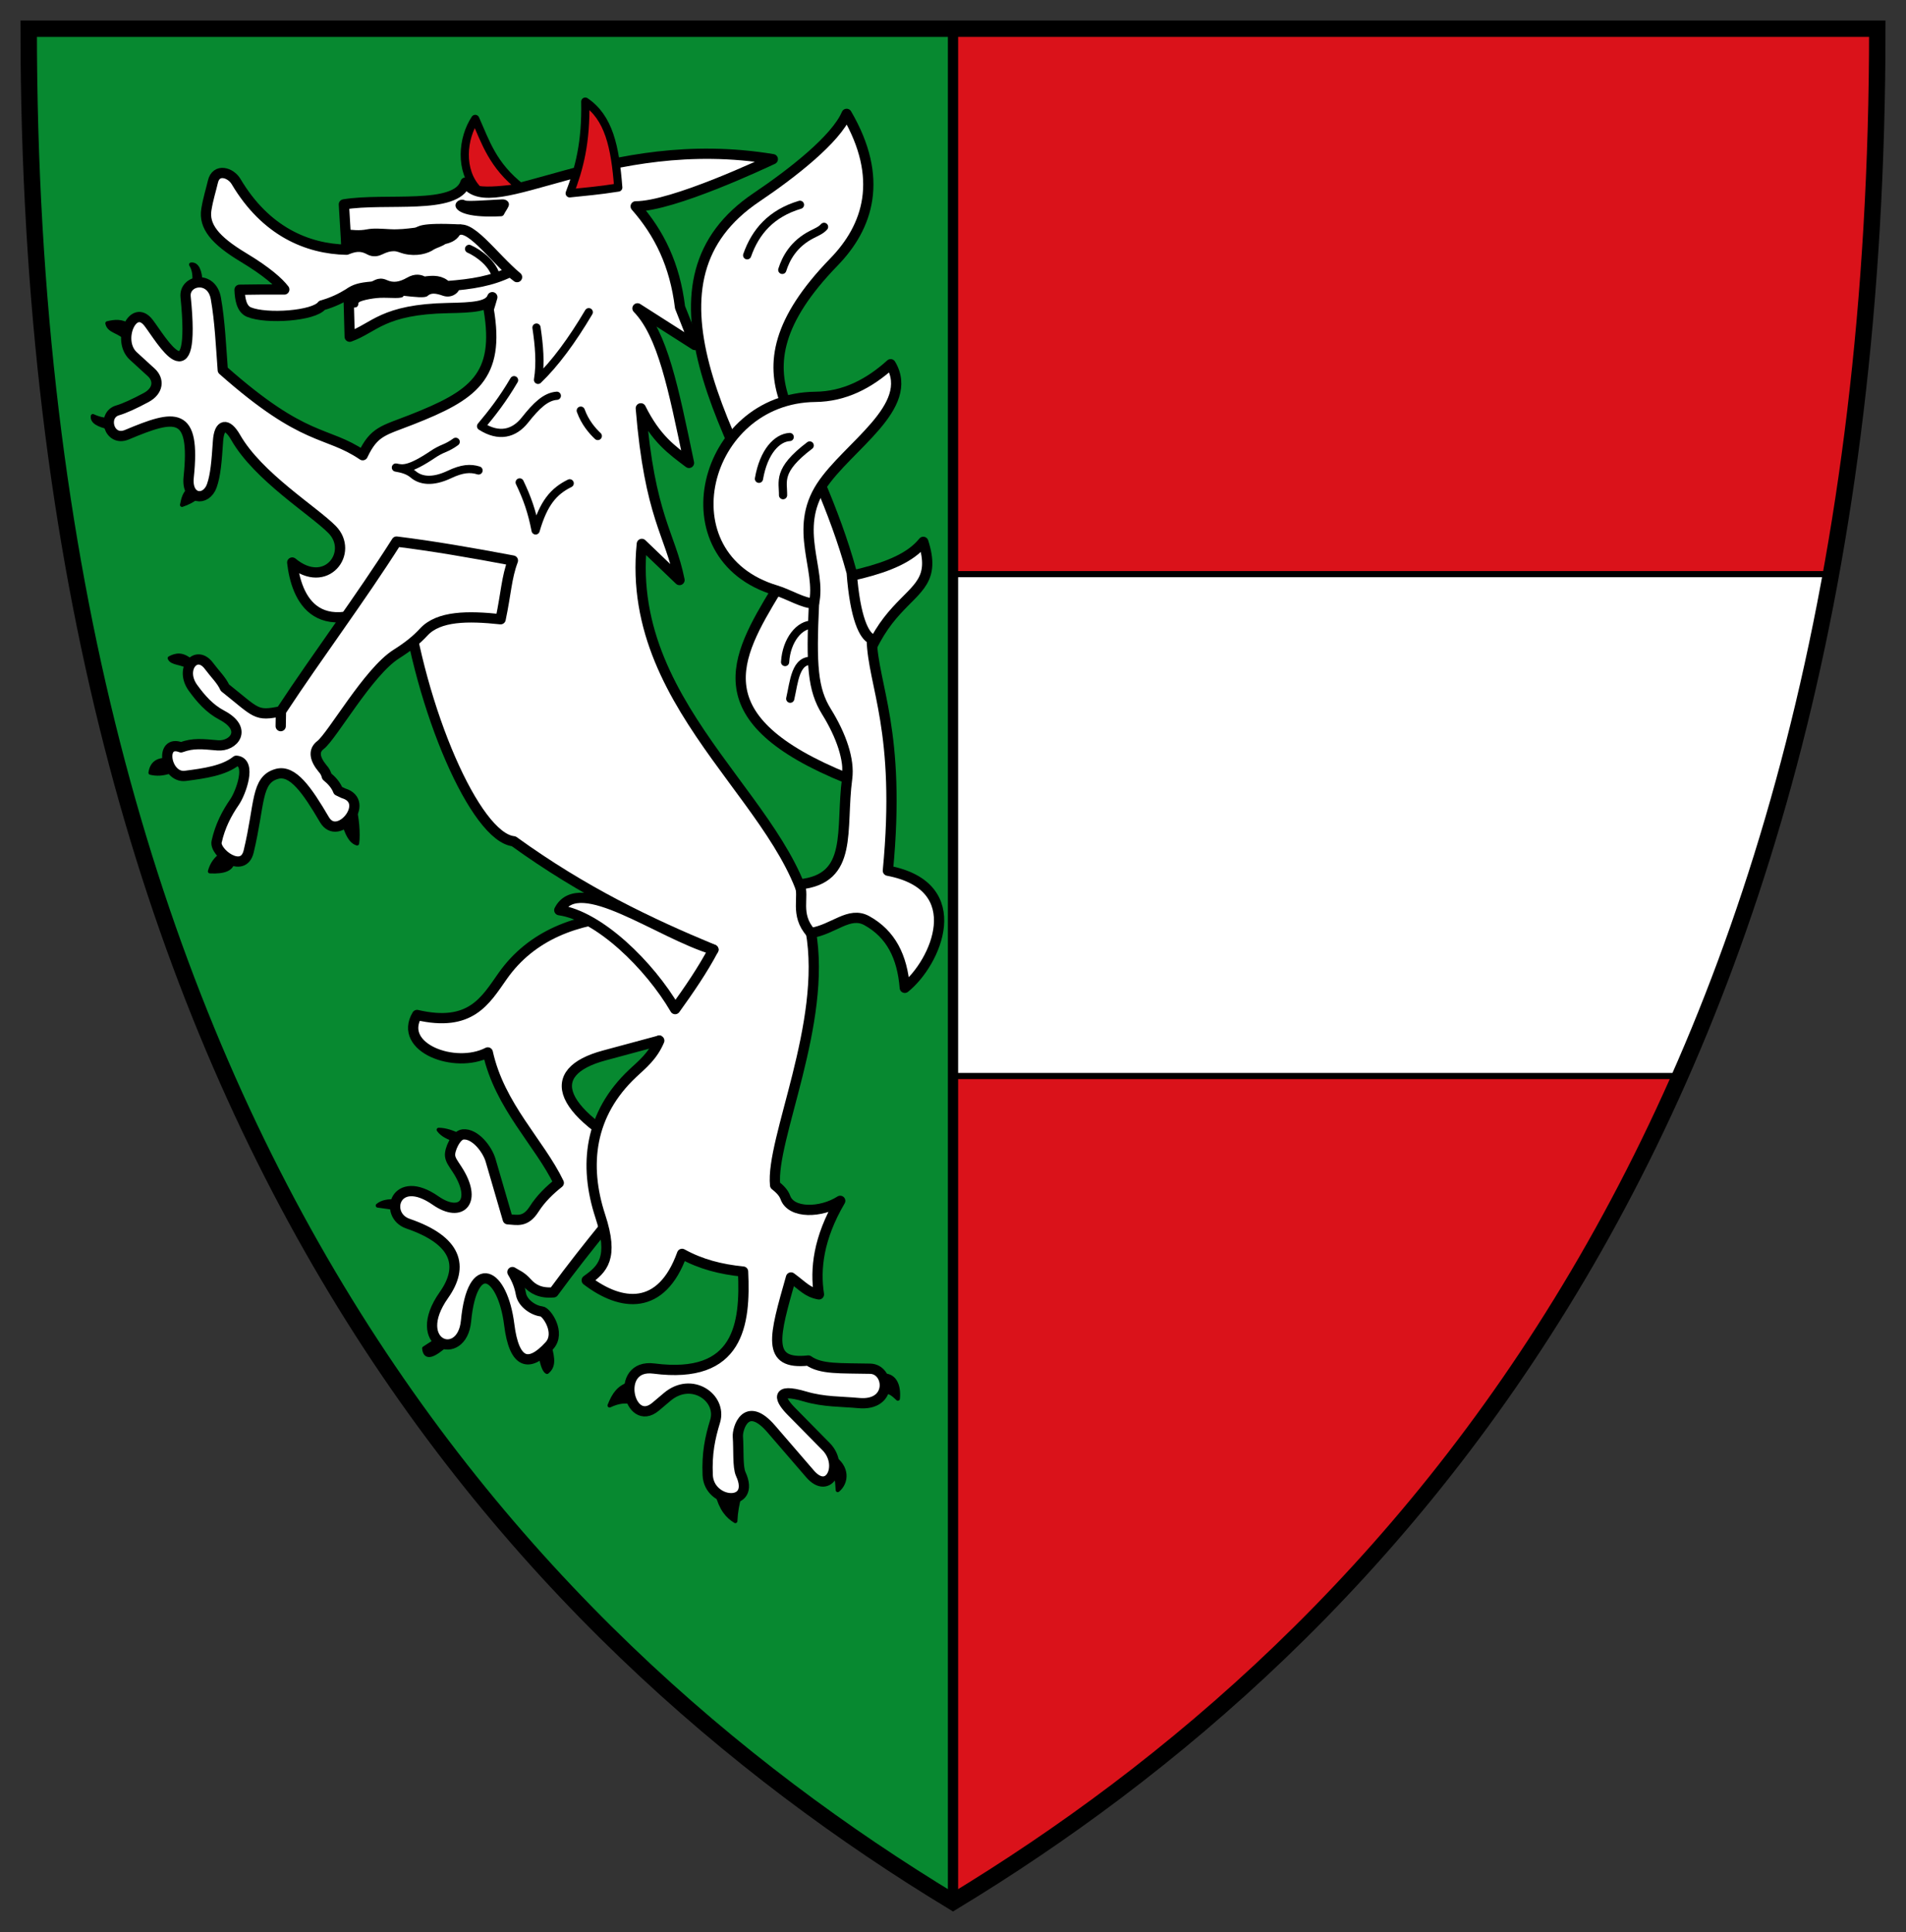
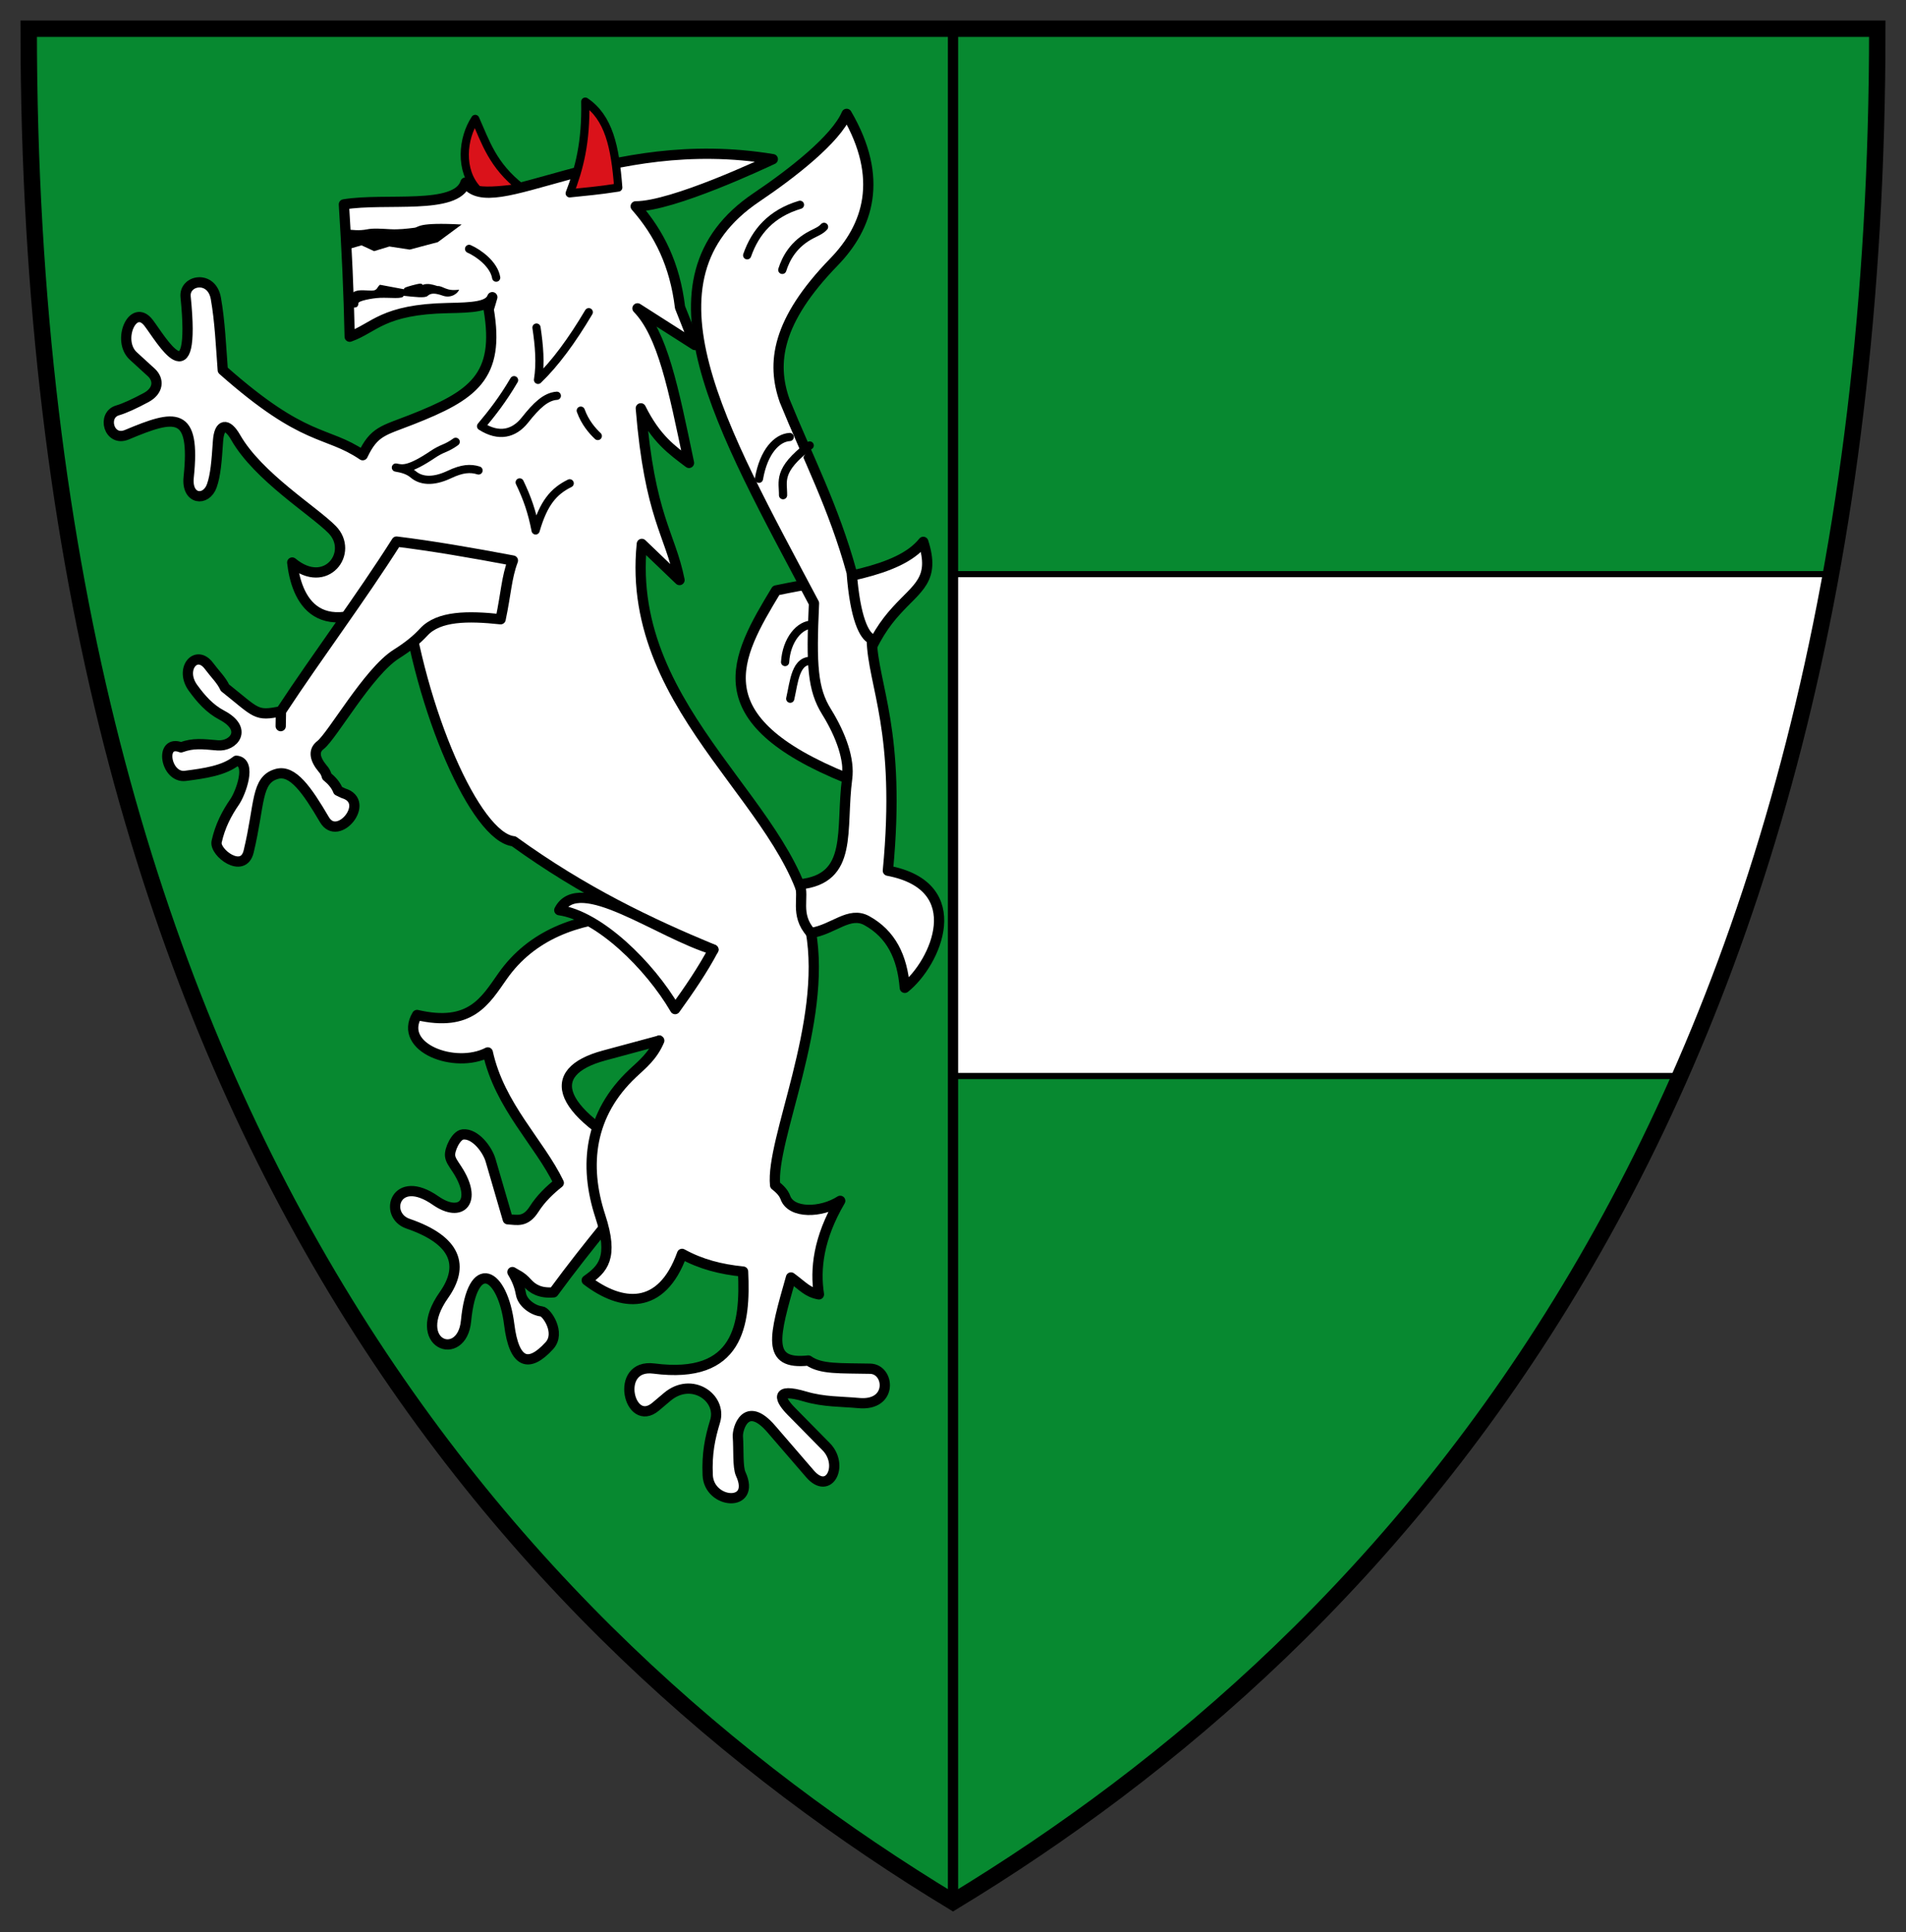
<svg xmlns="http://www.w3.org/2000/svg" xmlns:ns1="http://www.inkscape.org/namespaces/inkscape" xmlns:ns2="http://sodipodi.sourceforge.net/DTD/sodipodi-0.dtd" ns1:version="1.1.1 (3bf5ae0d25, 2021-09-20)" ns2:docname="CoA Fürstenfeld.svg" id="svg2130" version="1.1" viewBox="0 0 464.782 471.099" height="471.099" width="464.782">
  <rect x="0" y="0" width="464.782" height="471.099" fill="#333333" stroke="none" />
  <defs id="defs2124" />
  <ns2:namedview ns1:pagecheckerboard="false" fit-margin-bottom="5" fit-margin-right="5" fit-margin-left="5" fit-margin-top="5" lock-margins="true" units="px" ns1:snap-smooth-nodes="false" ns1:snap-object-midpoints="true" ns1:window-maximized="1" ns1:window-y="-11" ns1:window-x="-11" ns1:window-height="1506" ns1:window-width="2560" showgrid="false" ns1:document-rotation="0" ns1:current-layer="layer1" ns1:document-units="px" ns1:cy="235.33333" ns1:cx="232.66667" ns1:zoom="1.5" ns1:pageshadow="2" ns1:pageopacity="0" borderopacity="1.0" bordercolor="#666666" pagecolor="#333333" id="base" showguides="true" ns1:guide-bbox="true" ns1:snap-intersection-paths="true" ns1:object-paths="true" ns1:snap-grids="false" ns1:snap-global="false" ns1:lockguides="false" guidecolor="#00ffff" guideopacity="0.498" ns1:snap-midpoints="true" />
  <g id="layer1" ns1:groupmode="layer" ns1:label="fuerstenfeld" transform="translate(1076.323,-94.5)">
    <g id="g89186" ns1:label="coa">
      <path style="fill:#078930;fill-opacity:1;stroke:none;stroke-width:4;stroke-miterlimit:4;stroke-dasharray:none" d="m -618.541,101.5 c 0,265.896 -119.673,392.707 -225.391,456.761 C -949.65,494.207 -1069.323,367.396 -1069.323,101.5 Z" id="path1285" ns2:nodetypes="cccc" ns1:label="coa-0" />
      <g id="g16827" ns1:label="field2">
-         <path style="display:inline;fill:#da121a;fill-opacity:1;stroke:none;stroke-width:2.5;stroke-linejoin:round;stroke-miterlimit:4;stroke-dasharray:none" d="m -618.541,101.5 c 0,265.896 -119.673,392.707 -225.391,456.761 l 3e-5,-456.761 z" id="path1776" ns2:nodetypes="cccc" ns1:label="field2-0" />
        <path id="rect2164" style="display:inline;fill:#ffffff;stroke:#000000;stroke-width:1.5;stroke-linejoin:round;stroke-miterlimit:4;stroke-dasharray:none" d="m -843.932,234.5 v 122.375 h 177.236 c 15.712,-35.637 28.421,-76.164 36.818,-122.375 z" ns1:label="fess" />
        <path style="display:inline;fill:none;fill-opacity:1;stroke:#000000;stroke-width:2.5;stroke-linejoin:round;stroke-miterlimit:4;stroke-dasharray:none" d="m -618.541,101.5 c 0,265.896 -119.673,392.707 -225.391,456.761 l 3e-5,-456.761 z" id="path16498" ns2:nodetypes="cccc" ns1:label="field2-f" />
      </g>
      <g id="g86431" ns1:label="panther">
        <g id="g77421" ns1:label="body">
          <path style="fill:#ffffff;fill-opacity:1;stroke:#000000;stroke-width:2.5;stroke-linecap:round;stroke-linejoin:round;stroke-miterlimit:4;stroke-dasharray:none" d="m -889.405,321.952 c -19.987,-4.923 -50.156,-9.64 -64.345,10.548 -4.243,6.036 -7.829,12.53 -20.875,9.5 -4.7,7.959 9.235,13.251 17.25,9.125 2.908,13.153 12.599,22.008 17.312,31.812 -2.196,1.733 -4.368,3.816 -6,6.375 -2.158,3.385 -4.209,2.619 -6.438,2.5 l -4.188,-14.375 c -0.789,-2.708 -3.796,-6.612 -6.75,-6.312 -1.716,0.174 -3.329,3.781 -3.125,5.25 0.139,0.999 0.639,1.65 1.688,3.25 5.106,7.794 1.065,12.006 -5.228,7.62 -9.815,-6.842 -12.806,3.554 -6.721,5.642 11.999,4.117 13.684,10.415 8.747,17.409 -8.498,12.04 4.402,16.651 5.395,6.323 1.523,-15.844 8.925,-11.996 10.545,0.928 1.175,9.373 4.672,10.698 9.784,5.082 2.83,-3.109 -0.659,-8.225 -1.9,-8.353 -1.968,-0.203 -4.625,-1.963 -5.038,-4.243 -0.336,-1.852 -0.932,-3.464 -2.077,-5.348 1.038,0.675 2.1,0.953 3.58,2.607 1.406,1.571 3.258,2.605 6.452,2.342 8.819,-12.016 16.765,-21.12 25.133,-31.63 C -941.016,365.821 -943.934,355.904 -929,351.875 l 13.438,-3.625" id="path68105" ns2:nodetypes="cscccscsssssssssssscsccsc" ns1:label="leg-hr" />
          <path style="opacity:1;fill:#ffffff;fill-opacity:1;stroke:#000000;stroke-width:2.5;stroke-linecap:round;stroke-linejoin:round;stroke-miterlimit:4;stroke-dasharray:none" d="m -902.357,326.065 c -15.71,-6.516 -31.671,-14.132 -48.702,-26.428 -9.3,-0.931 -22.891,-32.064 -26.605,-61.253 -21.661,14.719 -26.452,1.581 -27.4,-6.718 8.285,6.882 15.17,-2.506 9.723,-8.043 -4.472,-4.545 -18.042,-12.888 -23.511,-22.451 -2.098,-3.668 -4.024,-3.365 -4.31,0.92 -0.329,4.942 -0.604,8.294 -1.503,10.846 -1.384,3.93 -6.229,3.446 -5.648,-2.063 1.725,-16.364 -3.288,-15.317 -15.062,-10.375 -4.383,1.84 -6.179,-4.813 -2.25,-5.938 1.569,-0.449 4.148,-1.617 6.938,-3.125 3.031,-1.639 3.193,-4.349 1.25,-6.125 l -4.375,-4 c -4.128,-3.774 -0.076,-13.022 3.718,-8.088 3.081,4.007 11.601,19.216 9.032,-6.349 -0.415,-4.135 6.353,-5.374 7.375,0.375 0.99,5.572 1.245,11.628 1.688,17.5 20.168,17.855 25.125,14.662 34.125,20.75 2.794,-5.883 5.033,-5.964 11.891,-8.659 15.058,-5.918 21.63,-10.477 18.827,-26.914 0.295,-0.953 0.589,-1.895 0.884,-2.961 -0.845,2.33 -4.791,2.538 -10.783,2.652 -16.052,0.305 -17.961,4.86 -23.997,6.983 -0.224,-10.692 -0.72,-21.452 -1.414,-32.262 10.079,-1.681 27.492,1.455 29.647,-5.322 6.472,9.641 33.945,-12.5 74.947,-5.704 -1.862,0.862 -24.389,11.514 -33.438,11.5 5.759,6.554 9.55,14.241 10.812,24.625 0.794,1.957 2.388,6.049 3.625,9.188 l -14,-8.938 c 6.138,6.325 8.729,19.355 12.562,37.688 -4.205,-3.174 -8.028,-5.842 -11.75,-13.312 2.175,26.583 7.141,30.479 9.438,41.875 l -9.188,-8.812 c -4.273,41.776 38.915,64.915 41.188,94.375 4.047,22.5 -9.823,50.962 -8.688,62 1.092,0.871 2.07,1.799 2.5,3 1.426,3.981 8.719,3.8 13.375,0.812 -5.352,9.124 -6.147,16.678 -5.188,22.812 -2.818,-0.518 -3.853,-1.951 -6.812,-4.125 -4.068,14.338 -6.223,21.4 4.23,20.252 3.04,2.202 7.833,1.833 15.082,1.998 4.786,0.109 5.581,9.171 -2.812,8.375 -4.179,-0.396 -8.458,-0.232 -13.062,-1.596 -7.761,-2.299 -6.003,0.929 -3.375,3.596 l 8.5,8.625 c 4.403,4.468 0.748,12.055 -3.938,6.625 l -9.438,-10.938 c -6.247,-7.24 -8.284,0.044 -8.146,1.867 0.233,3.096 -0.081,7.423 0.709,9.133 3.803,8.237 -7.761,7.371 -8.062,0.25 -0.224,-5.289 0.545,-8.985 1.809,-13.143 1.725,-5.674 -5.714,-10.961 -11.684,-5.919 l -2.812,2.375 c -6.487,5.478 -10.235,-10.557 -0.438,-9.291 20.816,2.69 22.352,-10.85 21.75,-23.646 -5.429,-0.546 -10.275,-1.778 -14.875,-4.312 -5.027,13.991 -14.847,12.871 -23.25,6.438 3.889,-2.755 6.664,-5.418 3.312,-15.625 -4.084,-12.441 -2.679,-24.914 7.938,-34.875 2.304,-2.161 4.822,-4.124 6.438,-7.938" id="path36066" ns2:nodetypes="ccccsssssssssssssccsccscccccscccccccccccccsssssssssssssscccssc" ns1:label="body-0" />
          <path style="fill:#ffffff;fill-opacity:1;stroke:#000000;stroke-width:2.5;stroke-linecap:round;stroke-linejoin:round;stroke-miterlimit:4;stroke-dasharray:none" d="m -979.625,226.562 c 8.699,1.067 18.348,2.728 28.375,4.625 -1.56,4.128 -1.667,8.02 -3,14.312 -7.956,-0.853 -15.098,-0.835 -18.75,3.125 -1.777,1.927 -3.816,3.559 -6.688,5.375 -6.856,4.336 -15.597,19.964 -18.5,22.188 -1.809,1.386 -1.369,3.437 0.562,5.75 0.52,0.563 0.833,1.195 1,1.875 1.226,1.012 2.229,2.135 2.75,3.5 l 1.312,0.625 c 6.848,2.02 -1.346,12.059 -4.646,6.43 -4.269,-7.28 -7.748,-12.247 -11.619,-11.149 -5.137,1.457 -4.06,7.275 -6.859,18.907 -1.345,5.589 -8.391,0.255 -7.812,-2.375 0.843,-3.831 2.479,-6.946 4.375,-9.688 1.523,-2.203 4.283,-9.739 0.438,-10.062 -3.038,2.411 -7.667,3.072 -12.438,3.688 -4.858,0.626 -6.401,-9.015 -1.062,-6.953 3.022,-1.102 5.186,-0.805 8.938,-0.485 3.858,0.329 7.53,-3.931 1,-7.375 -2.999,-1.582 -5.111,-4.026 -7,-6.625 -3.374,-4.642 0.77,-9.526 3.875,-5.375 1.562,2.088 3.076,3.492 3.89,5.305 7.791,6.208 7.503,7.044 13.672,5.758 l -0.062,3.625 0.055,-3.625 c 9.196,-13.964 19.358,-27.443 28.195,-41.375 z" id="path59939" ns2:nodetypes="cccsssccccssssscscsssscccccc" ns1:label="leg-fl" />
          <path style="opacity:1;fill:#ffffff;fill-opacity:1;stroke:#000000;stroke-width:2.5;stroke-linecap:round;stroke-linejoin:round;stroke-miterlimit:4;stroke-dasharray:none" d="m -902.357,326.065 c -2.608,4.933 -5.898,9.73 -9.331,14.498 -6.215,-10.674 -18.564,-22.75 -28.25,-24.125 4.782,-9.347 24.265,5.693 37.581,9.627 z" id="path74879" ns2:nodetypes="cccc" ns1:label="manhood" />
        </g>
-         <path id="path83896" style="opacity:1;fill:#000000;fill-opacity:1;stroke:#000000;stroke-width:1;stroke-linecap:round;stroke-linejoin:round;stroke-miterlimit:4;stroke-dasharray:none" d="m -1030.018,213.751 c -1.272,0.918 -1.626,2.371 -1.916,3.861 1.436,-0.488 2.759,-1.147 3.863,-2.134 -0.956,-0.27 -1.642,-0.809 -1.947,-1.727 z m -19.731,-16.83 c -1.702,-0.076 -2.889,-0.474 -3.929,-0.964 -0.225,1.324 1.319,2.205 4.091,2.779 -0.271,-0.784 -0.214,-1.297 -0.162,-1.815 z m 4.855,-22.985 c -1.699,-1.212 -3.467,-1.043 -5.248,-0.607 0.4,2.064 3.217,1.885 4.599,3.897 -0.027,-1.214 0.202,-2.305 0.65,-3.291 z m 17.466,-10.579 c -0.107,-2.778 -0.856,-4.537 -2.297,-4.347 0.807,1.29 0.942,2.86 0.752,4.566 0.505,-0.185 1.02,-0.252 1.545,-0.219 z m 34.978,131.959 c 0.733,2.289 1.57,4.369 3.207,4.851 0.354,-2.373 -0.06,-6.586 -0.7,-8.7 -0.295,1.72 -1.249,2.907 -2.507,3.849 z m -29.606,7.437 c -1.7,1.091 -2.622,2.546 -3.074,4.22 3.62,0.194 5.505,-0.662 5.542,-2.635 -0.918,-0.325 -1.727,-0.885 -2.469,-1.585 z m -13.402,-22.941 c -2.337,-0.145 -3.829,0.766 -4.167,3.119 1.369,0.316 2.939,0.401 5.382,-0.522 -0.815,-0.923 -0.956,-1.752 -1.215,-2.597 z m 5.989,-23.852 c -2.338,-2.169 -3.956,-1.75 -5.472,-0.96 0.542,1.32 3.03,0.97 4.682,2.209 0.131,-0.458 0.442,-0.859 0.79,-1.249 z m 64.177,116.596 c -1.508,-0.67 -3.12,-1.216 -4.064,-2.562 1.701,0.017 3.402,0.621 5.104,1.459 -0.796,0.672 -0.843,0.837 -1.039,1.103 z m -14.482,14.913 c -1.804,-0.157 -3.334,0.096 -4.431,0.998 l 4.243,0.591 c -0.048,-0.759 0.067,-1.18 0.189,-1.588 z m 10.08,33.775 c -1.116,0.708 -2.303,1.451 -3.197,2.048 0.282,2.875 2.579,1.536 5.434,-0.97 -1.051,-0.218 -1.872,-0.542 -2.237,-1.078 z m 25.114,3.469 c 0.421,2.088 0.883,3.978 1.653,4.324 1.595,-1.301 1.521,-3.039 0.575,-6.408 -0.751,0.801 -1.498,1.555 -2.227,2.084 z m 83.769,9.015 c 1.819,0.088 2.592,1.107 3.436,1.834 0.32,-3.385 -0.902,-5.922 -3.85,-5.638 0.708,1.335 0.881,2.607 0.414,3.804 z m -12.356,19.924 c 0.753,0.208 0.962,1.289 1.127,4.199 2.269,-1.864 2.5,-5.64 -1.225,-8.052 0.344,1.243 0.598,2.509 0.098,3.853 z m -28.313,4.947 c 1.051,3.984 2.6,5.642 4.471,6.81 0.109,-2.309 0.48,-4.238 1.021,-6.187 -2.247,1.317 -3.834,0.214 -5.492,-0.623 z m -21.256,-26.646 c -2.618,0.772 -3.853,2.491 -4.944,5.26 2.263,-1.052 3.837,-1.145 5.557,-0.791 -0.809,-1.508 -0.781,-2.99 -0.613,-4.469 z" ns1:label="claws" />
        <g id="g80631" ns1:label="head">
          <path id="path79633" style="opacity:1;fill:none;fill-opacity:1;stroke:#000000;stroke-width:2;stroke-linecap:round;stroke-linejoin:round;stroke-miterlimit:4;stroke-dasharray:none" d="m -949.6,212.132 c 1.832,3.806 2.998,7.126 3.889,11.711 1.931,-6.662 4.361,-9.539 8.309,-11.49 m -27.798,-10.12 c -1.012,0.738 -1.927,1.22 -2.828,1.591 -1.017,0.418 -1.868,0.887 -2.652,1.414 -5.984,4.024 -7.487,3.598 -9.104,3.27 1.559,0.271 3.006,0.635 4.243,1.679 1.754,1.482 4.62,2.003 8.839,0 3.056,-1.45 5.092,-1.593 7.071,-0.972 m 24.926,-14.584 c 1.043,2.901 2.809,4.922 4.154,6.187 m -20.418,-13.612 c -2.681,4.586 -5.362,8.04 -8.043,11.225 4.351,2.774 8.039,1.847 10.695,-1.503 2.781,-3.508 5.067,-5.728 7.778,-5.922 M -945.5,174.375 c 0.66,4.384 1.038,8.697 0.375,12.75 4.125,-3.956 8.25,-9.544 12.375,-16.5" ns1:label="mane" />
-           <path style="opacity:1;fill:#ffffff;fill-opacity:1;stroke:#000000;stroke-width:2.5;stroke-linecap:round;stroke-linejoin:round;stroke-miterlimit:4;stroke-dasharray:none" d="m -991.829,155.392 c 1.712,-0.684 3.398,-1.197 5.616,0.033 1,0.554 1.987,0.266 2.519,0 1.251,-0.626 2.296,-0.923 3.468,-0.92 1.062,0.002 1.858,0.46 2.696,0.661 2.739,0.657 5.163,-0.015 6.452,-0.957 0.988,-0.53 2.176,-0.811 2.784,-1.341 1.225,-0.291 2.398,-0.657 3.049,-1.768 2.919,-3.059 9.159,6.135 15.005,10.975 l -1.635,-1.294 c -4.581,2.249 -9.175,3.01 -15.562,3.5 -1.392,-1.392 -3.098,-1.454 -5.562,-1.062 -0.827,-0.557 -1.979,-0.757 -3.406,0.062 -2.145,1.231 -4.039,1.581 -6.094,0.656 -1.579,-0.71 -2.097,0.373 -3.188,0.469 -2.934,0.257 -4.137,0.624 -5.67,1.714 -1.767,1.09 -3.776,2.091 -6.455,2.849 -1.891,2.575 -13.513,3.406 -17.8,1.636 -1.806,-0.746 -2.211,-3.184 -2.294,-5.448 3.163,-0.052 6.508,-0.093 10.906,-0.062 -1.375,-1.787 -4.23,-4.372 -10,-7.844 -6.96,-4.188 -9.654,-7.62 -9,-11.656 0.438,-2.702 1.116,-4.706 1.594,-6.781 0.769,-3.343 4.323,-2.28 5.656,-0.031 7.213,12.163 17.396,16.416 26.921,16.611 z" id="path48536" ns2:nodetypes="csssscccccccsssccsccssssc" ns1:label="fire" />
          <g id="g76762" ns1:label="snout">
            <path id="path57773" style="opacity:1;fill:#000000;fill-opacity:1;stroke:none;stroke-width:2.5;stroke-linecap:round;stroke-linejoin:round;stroke-miterlimit:4;stroke-dasharray:none" d="m -992.086,150.384 c 1.729,0.229 3.453,0.395 5.186,0.053 1.66,-0.327 3.429,-0.166 5.745,-0.044 2.112,0.111 3.996,-0.119 5.878,-0.354 1.225,-0.153 0.665,-1.376 11.535,-0.795 l -5.829,4.306 -6.856,1.814 -4.945,-0.759 -3.719,1.136 -3.077,-1.42 -3.661,1.072 z m 0.843,18.379 c -0.085,-4.218 2.881,-3.449 5.502,-3.396 1.523,0.031 1.323,-0.892 2.08,-1.429 l 5.849,1.094 c 0.127,0.666 -0.337,-0.172 0.379,-0.449 0.326,-0.146 2.626,-0.832 3.541,-0.918 0.947,0.036 0.469,0.613 0.868,0.212 1.126,-0.297 2.126,-0.023 3.367,0.374 1.395,-0.093 2.124,1.372 5.281,0.875 -0.225,0.81 -1.866,2.211 -3.969,1.476 -1.806,-0.631 -2.891,-0.711 -3.719,0.062 -0.611,0.571 -3.202,0.244 -5.844,-0.039 -0.135,0.888 -3.285,0.391 -5.75,0.5 -1.966,0.087 -5.233,0.726 -5.263,1.293 -0.062,1.601 -1.44,0.907 -2.324,1.052 z" ns1:label="snout-0" />
            <path style="opacity:1;fill:none;fill-opacity:1;stroke:#000000;stroke-width:2;stroke-linecap:round;stroke-linejoin:round;stroke-miterlimit:4;stroke-dasharray:none" d="m -961.938,155.188 c 2.344,1.024 6.068,3.761 6.609,7.016" id="path59297" ns2:nodetypes="cc" ns1:label="snout-c" />
          </g>
-           <path style="opacity:1;fill:#000000;fill-opacity:1;stroke:none;stroke-width:2.5;stroke-linecap:round;stroke-linejoin:round;stroke-miterlimit:4;stroke-dasharray:none" d="m -954.058,147.228 c -15.261,0.809 -11.287,-5.132 -8.832,-3.847 0.544,0.285 5.31,-0.072 9.02,-0.265 1.133,-0.059 1.983,0.778 1.536,1.736 -0.373,0.799 -0.835,1.352 -1.079,1.904 -0.105,0.237 -0.368,0.458 -0.645,0.472 z" id="path53471" ns2:nodetypes="ssssss" ns1:label="eye" />
          <path id="path43676" style="opacity:1;fill:#da121a;fill-opacity:1;stroke:#000000;stroke-width:2;stroke-linecap:round;stroke-linejoin:round;stroke-miterlimit:4;stroke-dasharray:none" d="m -949.25,140.25 c -3.674,0.52 -7.946,1.016 -10.562,0.562 -4.546,-4.717 -3.722,-12.668 -0.625,-17.312 2.525,5.626 4.205,11.283 11.188,16.75 z m 11.847,1.392 c 4.107,-0.442 6.813,-0.623 11.844,-1.414 -0.767,-10.01 -2.311,-17.056 -8.043,-20.948 0.201,9.979 -1.451,16.231 -3.801,22.362 z" ns1:label="horns" />
        </g>
        <g id="g76853" ns1:label="tails">
          <g id="g27514" ns1:label="tail-h" style="fill:#ffffff">
            <path style="opacity:1;fill:#ffffff;fill-opacity:1;stroke:#000000;stroke-width:2.5;stroke-linecap:round;stroke-linejoin:round;stroke-miterlimit:4;stroke-dasharray:none" d="m -869.741,284.301 c -35.738,-14.457 -27.297,-29.358 -17.324,-45.829 14,-2.961 29.807,-4.237 35.886,-11.844 5.922,18.485 -17.408,7.202 -18.562,57.673 z" id="path24417" ns2:nodetypes="cccc" ns1:label="tail-h0" />
            <path id="path26283" style="opacity:1;fill:#ffffff;fill-opacity:1;stroke:#000000;stroke-width:2;stroke-linecap:round;stroke-linejoin:round;stroke-miterlimit:4;stroke-dasharray:none" d="m -878.043,255.69 c -4.344,-0.603 -4.629,5.072 -5.582,9.185 m 5.588,-18.068 c -3.317,-0.17 -6.523,3.806 -6.838,9.13" ns1:label="tail-hc" />
          </g>
          <g id="g27522" ns1:label="tail-0" style="fill:#ffffff">
            <path style="opacity:1;fill:#ffffff;fill-opacity:1;stroke:#000000;stroke-width:2.5;stroke-linecap:round;stroke-linejoin:round;stroke-miterlimit:4;stroke-dasharray:none" d="m -878.562,322 c 5.543,-0.873 9.316,-5.388 13.625,-3 5.863,3.249 8.636,8.761 9.25,16.375 7.517,-5.992 15.998,-24.748 -4.125,-28.562 3.289,-34.235 -3.679,-45.097 -3.938,-56.5 -1.782,-0.696 -4.051,-4.959 -4.886,-16.216 -4.383,-15.967 -10.779,-28.159 -16.352,-41.896 -3.224,-9.135 -1.987,-19.379 12.021,-33.809 8.372,-8.623 12.277,-20.408 3.098,-36.124 -2.649,6.199 -13.297,14.51 -21.969,20.346 -29.921,20.139 -8.656,56.171 14.01,98.995 -0.709,15.206 -0.319,20.997 3.049,26.428 3.605,5.813 5.639,11.727 5.038,16.263 -1.68,12.678 1.644,24.51 -11.618,25.854 1.309,2.954 -1.273,7.319 2.797,11.845 z" id="path16886" ns2:nodetypes="cscccccscscsscc" ns1:label="tail-00" />
            <path id="path26287" style="opacity:1;fill:#ffffff;fill-opacity:1;stroke:#000000;stroke-width:2;stroke-linecap:round;stroke-linejoin:round;stroke-miterlimit:4;stroke-dasharray:none" d="m -875.375,149.812 c -0.707,0.82 -1.843,1.283 -3,1.875 -4.412,2.257 -6.297,5.793 -7.188,8.625 m 4.312,-15.875 c -7.018,2.105 -10.848,6.547 -12.875,12.312" ns1:label="tail-0c" />
          </g>
          <g id="g27518" ns1:label="tail-f" style="fill:#ffffff">
-             <path style="opacity:1;fill:#ffffff;fill-opacity:1;stroke:#000000;stroke-width:2.5;stroke-linecap:round;stroke-linejoin:round;stroke-miterlimit:4;stroke-dasharray:none" d="m -877.829,241.61 c -2.46,0.125 -6.202,-2.234 -9.237,-3.138 -27.659,-8.236 -17.89,-46.92 9.546,-47.199 7.138,-0.073 13.135,-3.217 18.385,-7.955 6.195,10.416 -10.583,20.037 -16.912,29.758 -6.855,10.53 0.057,20.256 -1.783,28.534 z" id="path22653" ns2:nodetypes="csscsc" ns1:label="tail-f0" />
            <path id="path26291" style="opacity:1;fill:#ffffff;fill-opacity:1;stroke:#000000;stroke-width:2;stroke-linecap:round;stroke-linejoin:round;stroke-miterlimit:4;stroke-dasharray:none" d="m -885.375,215.25 c 0.052,-3.351 -1.531,-6.05 6.5,-12.125 m -12.375,8.125 c 1.156,-6.685 4.437,-10.014 7.5,-10.188" ns1:label="tail-fc" />
          </g>
        </g>
      </g>
      <path style="fill:none;stroke:#000000;stroke-width:4;stroke-miterlimit:4;stroke-dasharray:none" d="m -618.541,101.5 c 0,265.896 -119.673,392.707 -225.391,456.761 C -949.65,494.207 -1069.323,367.396 -1069.323,101.5 Z" id="path86433" ns2:nodetypes="cccc" ns1:label="coa-f" />
    </g>
  </g>
</svg>